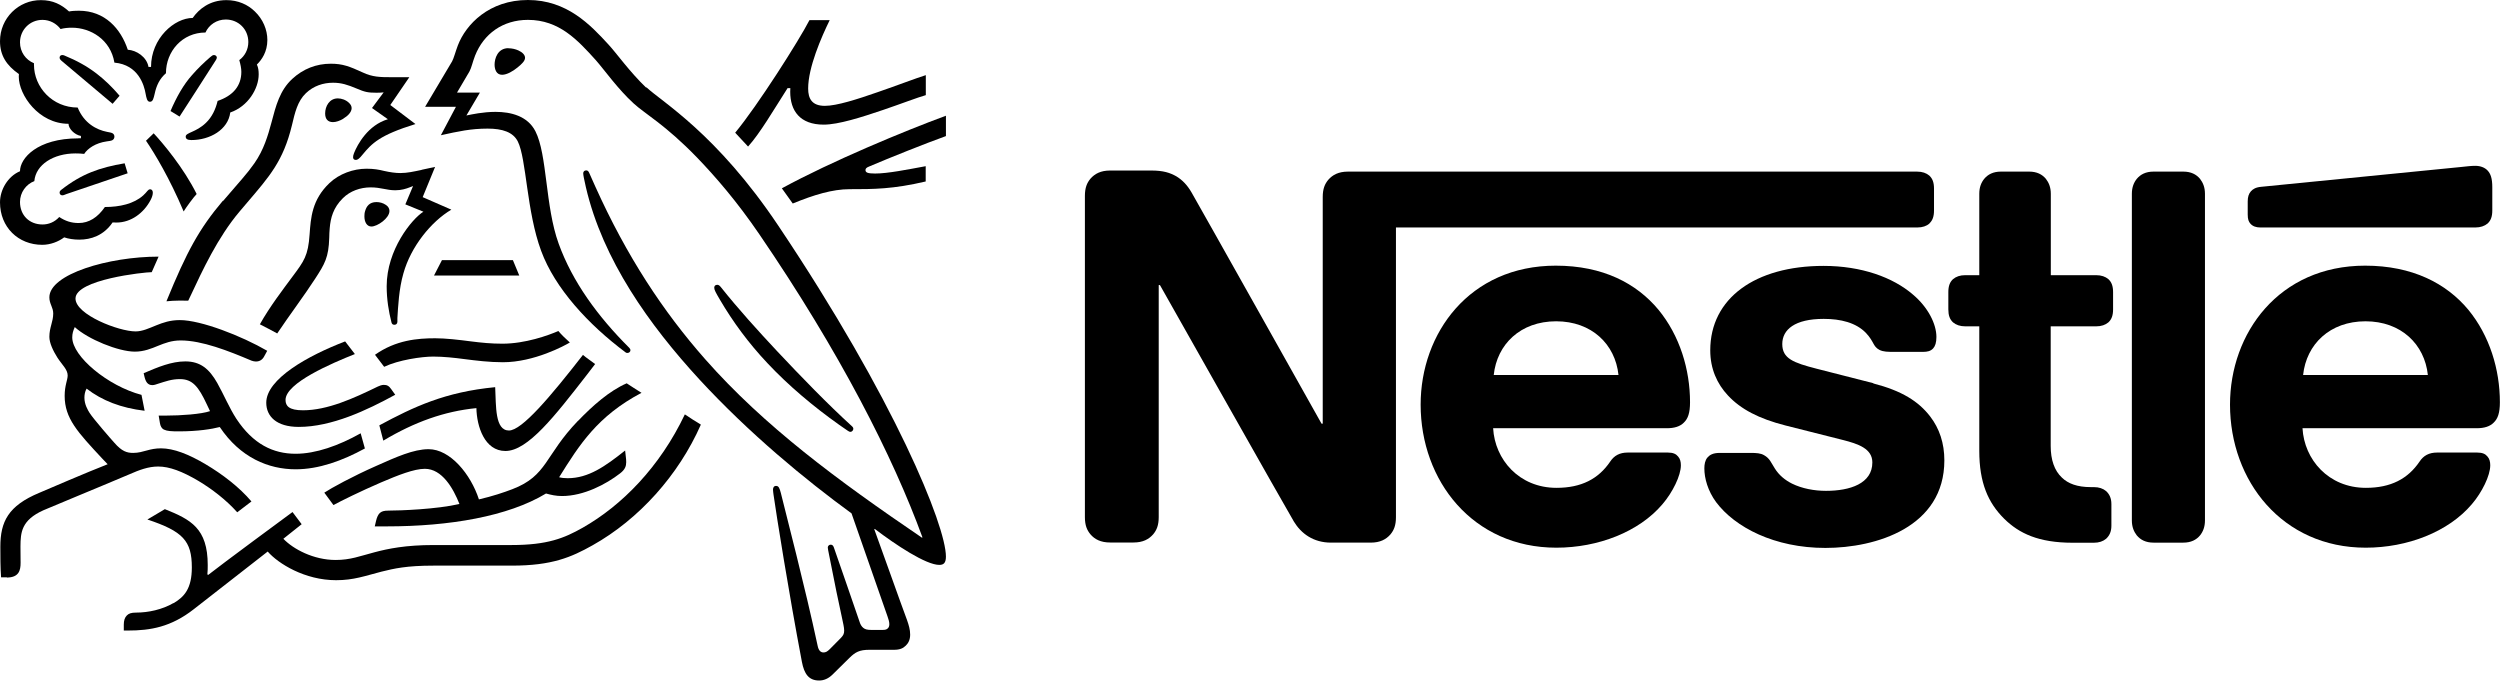
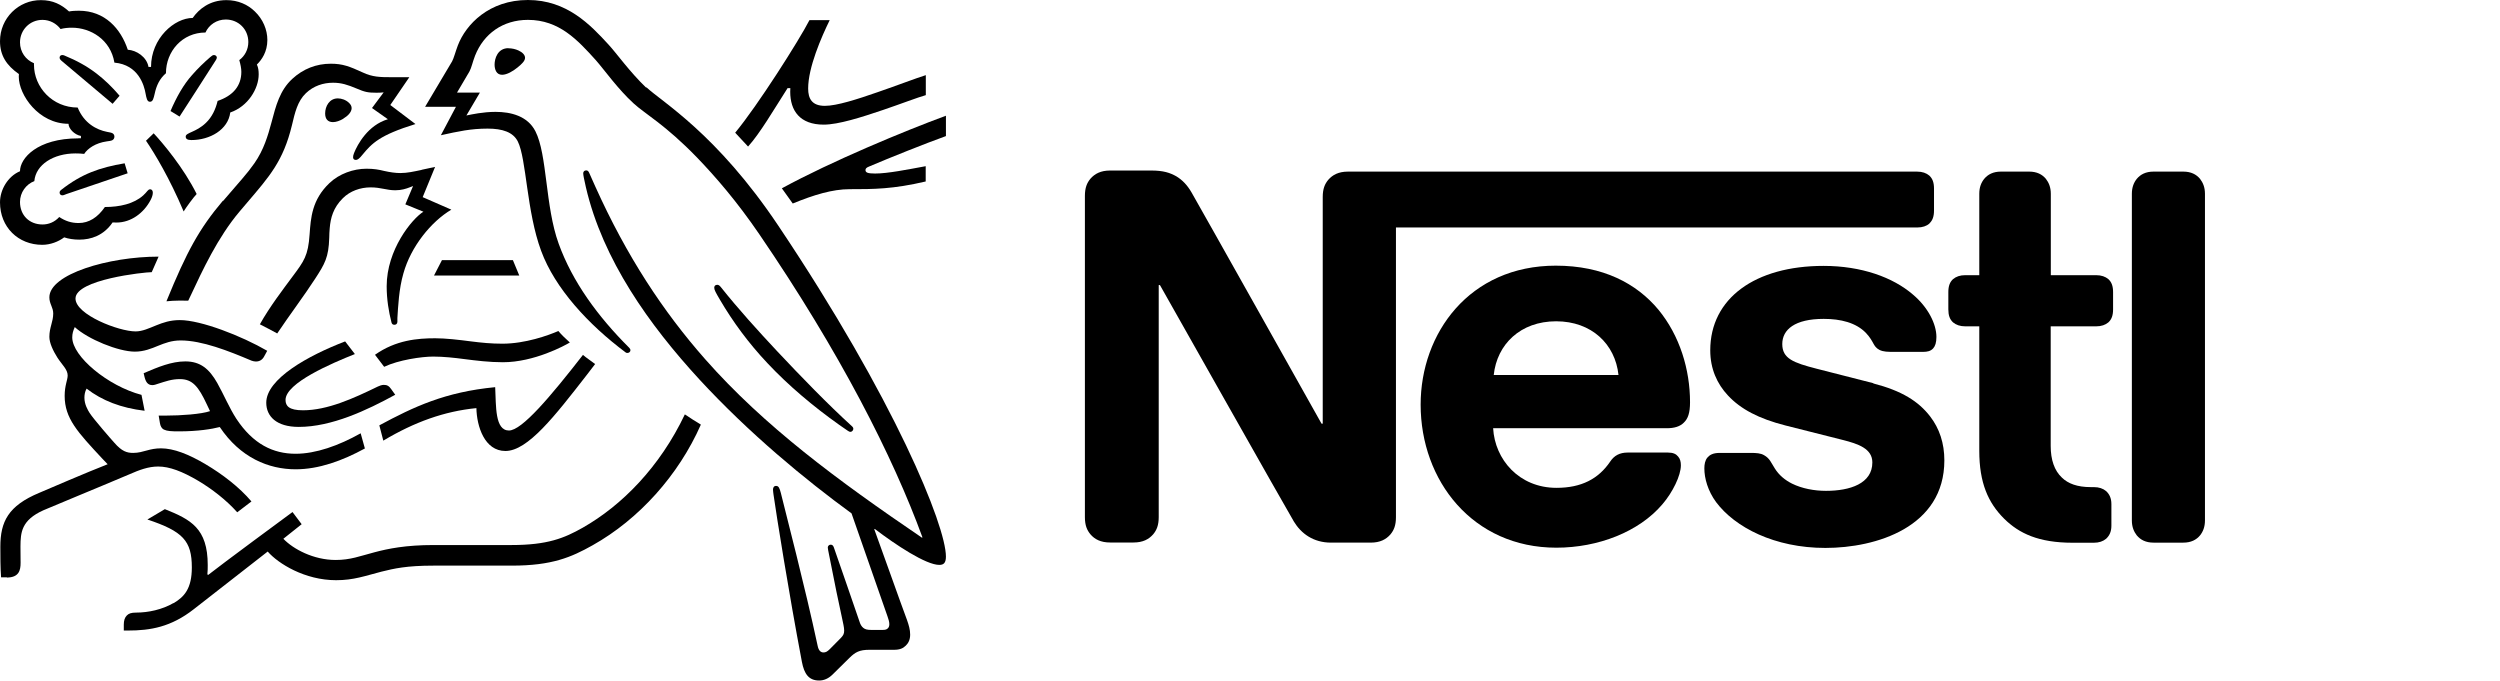
<svg xmlns="http://www.w3.org/2000/svg" id="Ebene_2" viewBox="0 0 207.6 56.54">
  <g id="Ebene_1-2">
-     <path d="m205.55,18.89c.43,0,.77-.12,1.02-.33.27-.25.39-.58.39-1.08v-1.93c0-.75-.14-1.12-.39-1.39-.23-.25-.6-.39-1.02-.39-.33,0-.66.04-1.22.1l-16.54,1.64c-.48.04-.7.19-.87.37-.19.21-.27.48-.27.85v1.08c0,.41.08.6.23.77.19.21.46.31.83.31h17.84Z" />
    <path d="m181.3,14.25h-2.47c-.64,0-1.08.23-1.39.6-.25.31-.41.71-.41,1.24v27.13c0,.54.17.93.41,1.24.31.37.75.6,1.39.6h2.47c.64,0,1.08-.23,1.39-.6.25-.31.41-.71.41-1.24v-27.13c0-.54-.17-.93-.41-1.24-.31-.37-.75-.6-1.39-.6Z" />
    <path d="m160.21,18.56c.27-.25.39-.58.39-1.08v-1.82c0-.5-.12-.83-.39-1.08-.25-.21-.58-.33-1.02-.33h-47.25c-.79,0-1.28.27-1.64.68-.29.35-.46.75-.46,1.43v18.82h-.1s-10.3-18.36-10.8-19.21c-.35-.6-.75-1.02-1.26-1.33-.52-.29-1.06-.48-2.09-.48h-3.4c-.79,0-1.28.27-1.64.68-.29.35-.46.75-.46,1.43v26.67c0,.68.17,1.08.46,1.43.35.41.85.68,1.64.68h1.93c.79,0,1.28-.27,1.64-.68.29-.35.46-.75.46-1.43v-19.27h.1s10.69,18.94,11.13,19.65c.6.99,1.62,1.74,3.07,1.74h3.3c.79,0,1.28-.27,1.64-.68.29-.35.46-.75.46-1.43v-24.06h43.29c.44,0,.77-.12,1.02-.33Z" />
    <path d="m129.2,22.06c-7.19,0-11.23,5.62-11.23,11.54,0,6.32,4.33,11.88,11.27,11.88,3.46,0,6.86-1.31,8.81-3.61.85-.99,1.53-2.38,1.53-3.23,0-.29-.06-.54-.23-.73-.17-.21-.41-.33-.85-.33h-3.34c-.66,0-1.12.25-1.45.75-.97,1.43-2.38,2.18-4.46,2.18-3.11,0-5.12-2.36-5.26-4.95h14.42c.64,0,1.1-.15,1.41-.46.35-.33.52-.81.52-1.7,0-2.71-.85-5.53-2.63-7.69-1.82-2.18-4.6-3.65-8.52-3.65Zm-5.16,9.08c.27-2.55,2.22-4.46,5.18-4.46s4.91,1.91,5.18,4.46h-10.36Z" />
-     <path d="m196.41,22.06c-7.19,0-11.23,5.62-11.23,11.54,0,6.32,4.33,11.88,11.27,11.88,3.46,0,6.86-1.31,8.81-3.61.85-.99,1.53-2.38,1.53-3.23,0-.29-.06-.54-.23-.73-.17-.21-.41-.33-.85-.33h-3.34c-.66,0-1.12.25-1.45.75-.97,1.43-2.38,2.18-4.46,2.18-3.11,0-5.12-2.36-5.26-4.95h14.46c.64,0,1.1-.15,1.41-.46.35-.33.52-.81.52-1.7,0-2.71-.85-5.53-2.63-7.69-1.82-2.18-4.64-3.65-8.56-3.65Zm-5.16,9.08c.27-2.55,2.22-4.46,5.18-4.46s4.91,1.91,5.18,4.46h-10.36Z" />
    <path d="m155.56,31.82l-4.7-1.2c-1.95-.5-2.86-.85-2.86-2.05s1.04-2.09,3.44-2.09c1.41,0,2.69.31,3.52,1.18.68.73.56,1.1,1.1,1.39.33.17.7.17,1.28.17h2.34c.37,0,.64-.06.85-.29.17-.19.27-.48.27-.95,0-1.08-.7-2.47-1.95-3.52-1.66-1.43-4.27-2.38-7.42-2.38-5.68,0-9.41,2.69-9.41,7.01,0,1.53.56,2.78,1.47,3.75,1.06,1.14,2.57,1.93,4.77,2.49l4.75,1.2c1.31.33,2.47.73,2.47,1.87,0,1.76-1.86,2.36-3.85,2.36-.97,0-1.99-.19-2.82-.6-.58-.29-1.08-.7-1.43-1.26-.31-.48-.41-.83-.89-1.1-.29-.17-.64-.19-1.12-.19h-2.57c-.56,0-.83.17-1.02.39-.19.23-.25.56-.25.89,0,.83.29,1.87.97,2.8,1.58,2.11,4.87,3.81,9.08,3.81s9.88-1.72,9.88-7.27c0-1.43-.41-2.65-1.18-3.65-.97-1.26-2.36-2.13-4.72-2.74Z" />
    <path d="m174.05,22.85h-3.75v-6.76c0-.54-.17-.93-.41-1.24-.31-.37-.75-.6-1.39-.6h-2.34c-.64,0-1.08.23-1.39.6-.25.31-.41.7-.41,1.24v6.76h-1.16c-.44,0-.77.12-1.02.33-.27.25-.39.58-.39,1.08v1.43c0,.5.12.83.39,1.08.25.21.58.33,1.02.33h1.16v10.34c0,2.65.73,4.31,2.07,5.64,1.24,1.22,2.86,1.99,5.68,1.99h1.76c.44,0,.77-.12,1.02-.33.27-.25.44-.58.44-1.08v-1.8c0-.5-.17-.83-.44-1.08-.25-.21-.58-.33-1.02-.33h-.25c-1.12,0-1.89-.29-2.4-.79-.62-.58-.93-1.47-.93-2.63v-9.93h3.77c.44,0,.77-.12,1.02-.33.27-.25.39-.58.39-1.08v-1.43c0-.5-.12-.83-.39-1.08-.25-.21-.58-.33-1.02-.33Z" />
    <path d="m64.92,15.63c.11.14.83,1.15.91,1.27,1.75-.72,3.31-1.19,4.72-1.19,1.98,0,3.6,0,6.32-.64v-1.27c-1.52.28-3.15.61-4.2.61-.62,0-.8-.08-.8-.29,0-.12.08-.21.32-.3,1.66-.71,4.64-1.9,6.36-2.52v-1.69c-3.45,1.27-9.5,3.78-13.63,6.03Z" />
-     <path d="m46.36,27.49c-.83.36-2.74,1.05-4.64,1.05-.94,0-1.73-.08-2.6-.19-1.08-.14-2.11-.26-2.98-.26-1.45,0-3.26.14-5,1.37l.76,1c1.19-.57,3.12-.85,4.07-.85.87,0,1.77.1,2.6.21.94.12,2.04.26,3.19.26,2.6,0,5.15-1.39,5.56-1.64-.32-.28-.72-.67-.96-.96Z" />
-     <path d="m32.34,17.52c0-.18-.08-.36-.29-.5-.24-.17-.53-.24-.79-.24-.58,0-.82.35-.93.71-.06.17-.07.33-.07.47,0,.5.22.85.58.85.5,0,1.5-.69,1.5-1.29Z" />
-     <path d="m47.99,34.95c-2.77,2.88-2.52,4.55-5.44,5.67-.73.28-1.63.58-2.78.85-.68-2.09-2.38-4.17-4.18-4.17-1.25,0-2.69.65-4.35,1.39-1.95.86-3.74,1.84-4.31,2.22l.76,1.03c.58-.32,2.26-1.15,3.93-1.87,1.45-.62,2.77-1.14,3.66-1.14,1.43,0,2.36,1.62,2.87,2.92-1.87.44-4.95.55-5.87.55-.43,0-.58.07-.73.19-.14.12-.25.35-.32.65l-.11.47h1c5.18,0,10.07-.82,13.22-2.73.44.12.83.21,1.33.21,1.8,0,3.66-.98,4.82-1.88.42-.32.51-.61.51-.93,0-.15-.01-.29-.03-.43l-.06-.54c-1.66,1.32-3.05,2.3-4.77,2.3-.3,0-.53-.03-.71-.08,1.68-2.69,3.17-5.07,6.84-7.01-.39-.24-.94-.6-1.23-.79-1.43.62-2.84,1.87-4.05,3.13Z" />
+     <path d="m46.36,27.49c-.83.36-2.74,1.05-4.64,1.05-.94,0-1.73-.08-2.6-.19-1.08-.14-2.11-.26-2.98-.26-1.45,0-3.26.14-5,1.37l.76,1c1.19-.57,3.12-.85,4.07-.85.87,0,1.77.1,2.6.21.94.12,2.04.26,3.19.26,2.6,0,5.15-1.39,5.56-1.64-.32-.28-.72-.67-.96-.96" />
    <path d="m69.69,35.28l.68.47c.1.07.17.11.25.11.14,0,.24-.14.24-.25,0-.07-.03-.14-.11-.21-2.02-1.84-4.2-4.09-6.23-6.25-1.59-1.7-3.23-3.51-4.67-5.32-.1-.12-.18-.18-.29-.18-.17,0-.25.11-.25.24,0,.19.14.43.48,1.01,1.05,1.79,2.36,3.59,3.96,5.28,1.73,1.84,3.77,3.56,5.94,5.1Z" />
    <path d="m29.46,29.39l-.8-1.04c-3.1,1.19-6.55,3.12-6.55,5.09,0,1.12.83,2.01,2.7,2.01,2.74,0,5.67-1.39,8.01-2.67l-.33-.46c-.19-.28-.36-.36-.62-.36-.17,0-.35.07-.5.14-2.01.98-4.18,1.97-6.21,1.97-1.16,0-1.45-.36-1.45-.86,0-1.41,3.85-3.05,5.76-3.81Z" />
    <path d="m42.27,35.75c-1.18,0-1.07-2.01-1.15-3.6-4.16.4-6.76,1.63-9.62,3.17l.33,1.27c2.59-1.55,5.08-2.44,7.73-2.7.03,1.52.68,3.56,2.41,3.56,1.86,0,4.11-2.91,6.76-6.32l.69-.9c-.36-.28-.76-.53-1.01-.76-2.72,3.49-5.07,6.28-6.15,6.28Z" />
    <polygon points="36.7 21.6 36.04 22.88 43.12 22.88 42.59 21.6 36.7 21.6" />
    <path d="m53.67,7.29c-1.4-1.34-2.47-2.87-3.15-3.6-1.51-1.65-3.46-3.69-6.68-3.69s-5.15,2.02-5.82,3.77c-.19.5-.35,1.11-.48,1.33-.3.5-1.68,2.84-2.24,3.77h2.56l-1.25,2.36c1.45-.32,2.49-.55,3.88-.55,1.23,0,2.12.29,2.51,1.07.72,1.44.72,5.81,1.94,9.09,1.14,3.09,3.91,6.11,7.02,8.43.04.03.08.04.14.04.15,0,.25-.11.25-.22,0-.08-.03-.14-.1-.21-2.61-2.6-4.72-5.49-5.86-8.65-1.12-3.08-.94-7.4-1.93-9.33-.65-1.27-2.04-1.61-3.31-1.61-1.03,0-1.98.21-2.42.3l1.12-1.9h-1.9c.4-.71.82-1.36,1.03-1.75.18-.33.25-.75.47-1.32.72-1.82,2.31-2.97,4.39-2.97,2.6,0,4.13,1.68,5.64,3.35.69.78,1.83,2.4,3.15,3.6.9.83,2.62,1.76,5.26,4.49,1.52,1.58,3.3,3.63,5.17,6.37,6.69,9.8,11.08,18.43,13.54,25.16l-.04.03c-7.02-4.77-13.11-9.27-18.01-14.83-3.48-3.95-6.5-8.52-9.13-14.36-.18-.39-.33-.75-.5-1.12-.07-.15-.14-.19-.25-.19-.14,0-.24.1-.24.24,0,.15.07.48.22,1.15,1.4,6.04,5.28,11.46,9.42,15.96,4.13,4.48,8.8,8.33,12.64,11.13l2.99,8.56c.07.21.15.43.15.64,0,.15-.04.28-.14.36-.08.08-.19.12-.44.12h-.9c-.39,0-.54-.06-.68-.17-.14-.11-.24-.28-.3-.47-.26-.8-1.84-5.31-2.15-6.22-.06-.17-.15-.22-.26-.22-.14,0-.24.11-.24.24,0,.11.04.24.11.62.4,2.05.87,4.35,1.07,5.22.08.4.18.78.18,1.05,0,.25-.06.39-.26.6l-.93.94c-.22.22-.35.28-.53.28-.22,0-.4-.15-.48-.54-1.05-4.92-2.65-11.02-3.06-12.71-.1-.37-.17-.58-.39-.58-.19,0-.26.14-.26.31,0,.12.03.28.04.39.25,1.75,1.26,8.11,2.36,13.91.19,1,.57,1.55,1.43,1.55.39,0,.76-.15,1.11-.49.57-.57.73-.72,1.41-1.39.48-.47.82-.67,1.65-.67h2.05c.48,0,.75-.12.98-.35.22-.21.36-.5.36-.91s-.11-.78-.26-1.21c-.53-1.41-2.22-6.19-2.72-7.54l.04-.03c1.73,1.32,4.25,2.99,5.36,2.99.35,0,.55-.15.55-.69,0-2.55-4.24-13.04-13.92-27.48-5.15-7.69-9.68-10.28-10.96-11.5Z" />
    <path d="m65.41,7.32h.22c0,.1-.01.21-.01.3,0,1.57.8,2.73,2.78,2.73,1.22,0,3.13-.61,4.93-1.22,1.5-.51,2.87-1.04,3.55-1.23v-1.66c-.78.24-2.36.85-3.99,1.41-1.72.6-3.41,1.14-4.39,1.14-1.08,0-1.39-.6-1.39-1.44,0-1.75,1.09-4.25,1.79-5.68h-1.68c-.87,1.69-4.31,7.11-6.17,9.35l1.07,1.15c1-1.11,2.09-2.99,3.28-4.85Z" />
    <path d="m14.4,50.08c-.93.54-2.08.79-3.09.79-.43,0-.62.08-.78.24-.17.17-.25.42-.25.76v.49h.35c1.86,0,3.57-.29,5.46-1.77l6.14-4.79c.87,1,3.08,2.38,5.68,2.38,1.47,0,2.41-.36,3.77-.71,1.05-.26,2.08-.5,4.32-.5h6.5c3.33,0,4.93-.69,6.71-1.69,3.85-2.16,7.14-5.82,8.99-10.02-.49-.3-.94-.58-1.33-.85-2.08,4.38-5.24,7.57-8.48,9.41-1.54.87-2.92,1.44-5.92,1.44h-6.47c-2.31,0-3.77.3-4.9.6-1.22.32-2,.64-3.23.64-1.83,0-3.52-.9-4.34-1.76l1.52-1.21-.76-1.01c-.44.32-5.86,4.32-7,5.22l-.07-.04c.03-.28.03-.53.03-.78,0-3.05-1.41-3.78-3.56-4.64l-1.45.86c2.95.98,3.69,1.77,3.69,3.98,0,1.75-.62,2.44-1.52,2.97Z" />
    <path d="m13.18,34.53l.1.6c.04.25.14.46.35.55.25.12.61.14,1.23.14,1.58,0,2.73-.19,3.39-.36,1.7,2.54,4.05,3.51,6.3,3.51,1.93,0,3.88-.71,5.75-1.73l-.35-1.26c-1.83,1.03-3.73,1.7-5.4,1.7-1.87,0-3.53-.8-4.92-2.9-.58-.89-1.04-2-1.59-2.98-.66-1.16-1.39-1.79-2.65-1.79-1.15,0-2.27.47-3.46.98l.06.26c.1.43.26.73.66.73.18,0,.36-.08.46-.11.67-.21,1.15-.39,1.83-.39,1.04,0,1.54.61,2.24,2.11l.26.55c-.72.25-2.41.37-3.67.37h-.6Z" />
    <path d="m42.22,4c-.9,0-1.15.87-1.15,1.36,0,.39.14.85.62.85.4,0,.9-.29,1.29-.61.37-.3.62-.55.62-.8,0-.24-.22-.46-.55-.61-.24-.11-.53-.18-.83-.18Z" />
    <path d="m8.02,6.11c-.78-.6-1.65-1.08-2.67-1.5-.07-.03-.12-.04-.18-.04-.15,0-.22.11-.22.21,0,.08.03.15.15.26,1.21,1.03,3.53,2.98,4.25,3.58l.58-.67c-.62-.73-1.26-1.34-1.91-1.84Z" />
    <path d="m.55,47.96c1.04,0,1.16-.62,1.16-1.22,0-.4-.01-.86-.01-1.36.01-1.15.06-2.18,1.91-3.01.75-.33,4.42-1.83,7.15-2.99.8-.35,1.55-.64,2.38-.64.93,0,1.99.4,3.33,1.19,1.12.67,2.3,1.57,3.23,2.61l1.18-.9c-1.01-1.19-2.41-2.26-3.81-3.09-1.4-.83-2.65-1.32-3.7-1.32-.46,0-.83.08-1.15.17-.37.1-.72.21-1.16.21-.51,0-.94-.12-1.57-.85-.24-.26-1.73-1.97-2.05-2.47-.15-.24-.43-.71-.43-1.26,0-.24.04-.51.18-.76,1.29,1,2.88,1.61,4.82,1.84l-.26-1.32c-2.78-.73-5.75-3.19-5.75-4.77,0-.33.08-.57.21-.86,1.08,1,3.62,2.04,4.99,2.04.75,0,1.36-.25,1.94-.49.55-.22,1.11-.44,1.86-.44,1.77,0,3.96.86,5.89,1.68.11.04.24.07.36.07.3,0,.54-.14.69-.43l.25-.46c-2.12-1.23-5.5-2.55-7.26-2.55-.8,0-1.39.21-1.94.43-.62.25-1.16.51-1.73.51-1.4,0-4.99-1.39-4.99-2.73,0-1.58,5.71-2.19,6.33-2.19l.57-1.29c-4.14,0-9.07,1.45-9.07,3.38,0,.55.32.83.32,1.34,0,.69-.32,1.16-.32,1.94,0,.51.31,1.16.67,1.73.39.6.85.98.85,1.48,0,.37-.25.82-.25,1.69,0,1.87,1.07,3.01,3.15,5.24l.42.44c-1.72.67-4.92,2.05-5.67,2.37-2.59,1.08-3.24,2.4-3.24,4.48,0,.8,0,1.72.06,2.54h.5Z" />
    <path d="m35.01,14.11c-.68.14-1.18.26-1.77.26-.39,0-.83-.06-1.36-.18-.4-.1-.83-.18-1.44-.18-1.09,0-2.27.42-3.08,1.19-1.47,1.4-1.55,2.91-1.65,4.25-.12,1.79-.46,2.23-1.43,3.53-.79,1.07-1.87,2.47-2.7,3.95.26.12,1.14.6,1.44.76.96-1.44,2.29-3.21,3.16-4.56.79-1.22,1.11-1.75,1.16-3.38.01-.28.01-.54.04-.8.07-.85.29-1.7,1.09-2.49.6-.6,1.45-.9,2.31-.9s1.32.24,2.04.24c.51,0,.89-.12,1.22-.25l.26-.1-.64,1.52,1.5.61c-.96.6-3.05,3.16-3.05,6.19,0,1.09.17,2.11.4,3.01.03.1.08.19.24.19.14,0,.24-.08.25-.24v-.32c.06-.93.12-2.4.5-3.71.62-2.22,2.3-4.3,3.98-5.29l-2.38-1.04,1.03-2.51-1.12.24Z" />
    <path d="m18.5,16.68c-1.95,2.31-2.98,4.18-4.68,8.34.28-.03.68-.06,1.12-.06.22,0,.4,0,.69.01l.21-.44c.96-2.05,2.24-4.82,4.05-6.96l.62-.73c1.86-2.18,3.01-3.46,3.73-6.43.25-1.05.46-2,1.16-2.67.64-.61,1.44-.87,2.26-.87.69,0,1.21.17,1.95.48.68.29.93.35,1.65.35.25,0,.43-.01.6-.03l-.97,1.3,1.32.93c-1.65.49-2.52,2.08-2.81,2.81-.06.15-.08.25-.08.35,0,.11.06.22.22.22.18,0,.32-.14.55-.42.8-.97,1.44-1.64,4.41-2.56l-2.09-1.58,1.58-2.31h-1.48c-.94,0-1.57-.01-2.38-.39-1.11-.51-1.68-.73-2.66-.73-1.21,0-2.3.43-3.2,1.26-1.04.96-1.36,2.23-1.73,3.63-.29,1.08-.64,2.27-1.41,3.37-.65.93-1.12,1.39-2.6,3.13Z" />
    <path d="m12.12,11.68c.73,1.07,1.97,3.13,3.13,5.88.21-.35.83-1.19,1.08-1.45-1.07-2.16-2.81-4.23-3.57-5.04l-.64.62Z" />
    <path d="m28.51,9.85c.37-.22.69-.54.69-.87,0-.15-.07-.3-.22-.44-.26-.25-.62-.37-.93-.37-.69,0-1.05.65-1.05,1.25,0,.46.22.72.65.72.26,0,.57-.11.86-.28Z" />
    <path d="m4.95,16c0,.1.07.22.22.22.1,0,.18-.04.36-.11l5.07-1.72-.25-.83c-2.06.35-3.56.87-5.26,2.2-.1.08-.14.14-.14.24Z" />
    <path d="m6.5,11.49c-3.39,0-4.84,1.64-4.84,2.73-1.01.42-1.66,1.54-1.66,2.58,0,2.06,1.51,3.53,3.51,3.53.67,0,1.34-.26,1.82-.62.35.12.79.19,1.25.19.96,0,2.02-.33,2.77-1.43.11.01.21.01.32.01,1.22,0,2.27-.8,2.83-1.86.14-.26.19-.47.19-.62s-.07-.28-.22-.28c-.19,0-.22.18-.57.5-.78.71-1.97.97-3.19.97-.6.87-1.33,1.33-2.18,1.33-.62,0-1.11-.17-1.61-.5-.4.44-.9.62-1.39.62-1.09,0-1.87-.76-1.87-1.87,0-.78.5-1.47,1.19-1.73.12-1.37,1.59-2.3,3.42-2.3.24,0,.47.01.72.04.28-.44.94-.91,1.88-1.04.19-.03.35-.04.46-.1.11-.06.17-.17.17-.29,0-.11-.04-.21-.15-.28-.1-.06-.26-.08-.46-.12-.87-.17-1.91-.71-2.44-2.02-2.09,0-3.63-1.68-3.63-3.56v-.12c-.69-.28-1.16-.94-1.16-1.73,0-1.04.82-1.87,1.86-1.87.62,0,1.16.3,1.51.76.29-.08.62-.11.94-.11,1.55,0,3.21.98,3.53,2.9,1.99.18,2.47,1.87,2.59,2.58.07.36.12.67.36.67.25,0,.3-.28.39-.65.15-.71.42-1.27.94-1.72,0-1.82,1.36-3.38,3.28-3.38.29-.64.93-1.08,1.69-1.08,1.04,0,1.87.8,1.87,1.87,0,.62-.29,1.16-.75,1.5.1.36.17.68.17.98,0,1.16-.69,1.98-1.97,2.41-.17.71-.47,1.34-.97,1.82-.83.8-1.68.8-1.68,1.14,0,.18.12.29.47.29,1.54,0,3.05-.86,3.23-2.29,1.47-.5,2.36-1.98,2.36-3.16,0-.3-.03-.57-.15-.82.4-.39.87-1.05.87-2.04,0-.86-.37-1.73-1.04-2.37-.58-.57-1.4-.94-2.36-.94-1.39,0-2.29.75-2.8,1.48-1.51,0-3.46,1.68-3.46,4.07h-.21c-.14-.83-1-1.39-1.72-1.43-.58-1.75-1.9-3.24-4.06-3.24-.25,0-.55.01-.82.06-.64-.58-1.34-.94-2.33-.94C1.54,0,0,1.51,0,3.42c0,1.19.54,2.01,1.57,2.73,0,0-.01.15-.01.22,0,1.52,1.66,3.91,4.13,3.91,0,.39.48.91,1.03,1.01v.19h-.21Z" />
    <path d="m18.01,4.79c0-.11-.1-.22-.24-.22-.12,0-.19.08-.32.18-.53.46-1,.91-1.5,1.48-.71.79-1.3,1.84-1.79,2.99l.75.46c.51-.76,2.16-3.37,3.01-4.68.06-.08.08-.15.08-.21Z" />
  </g>
</svg>